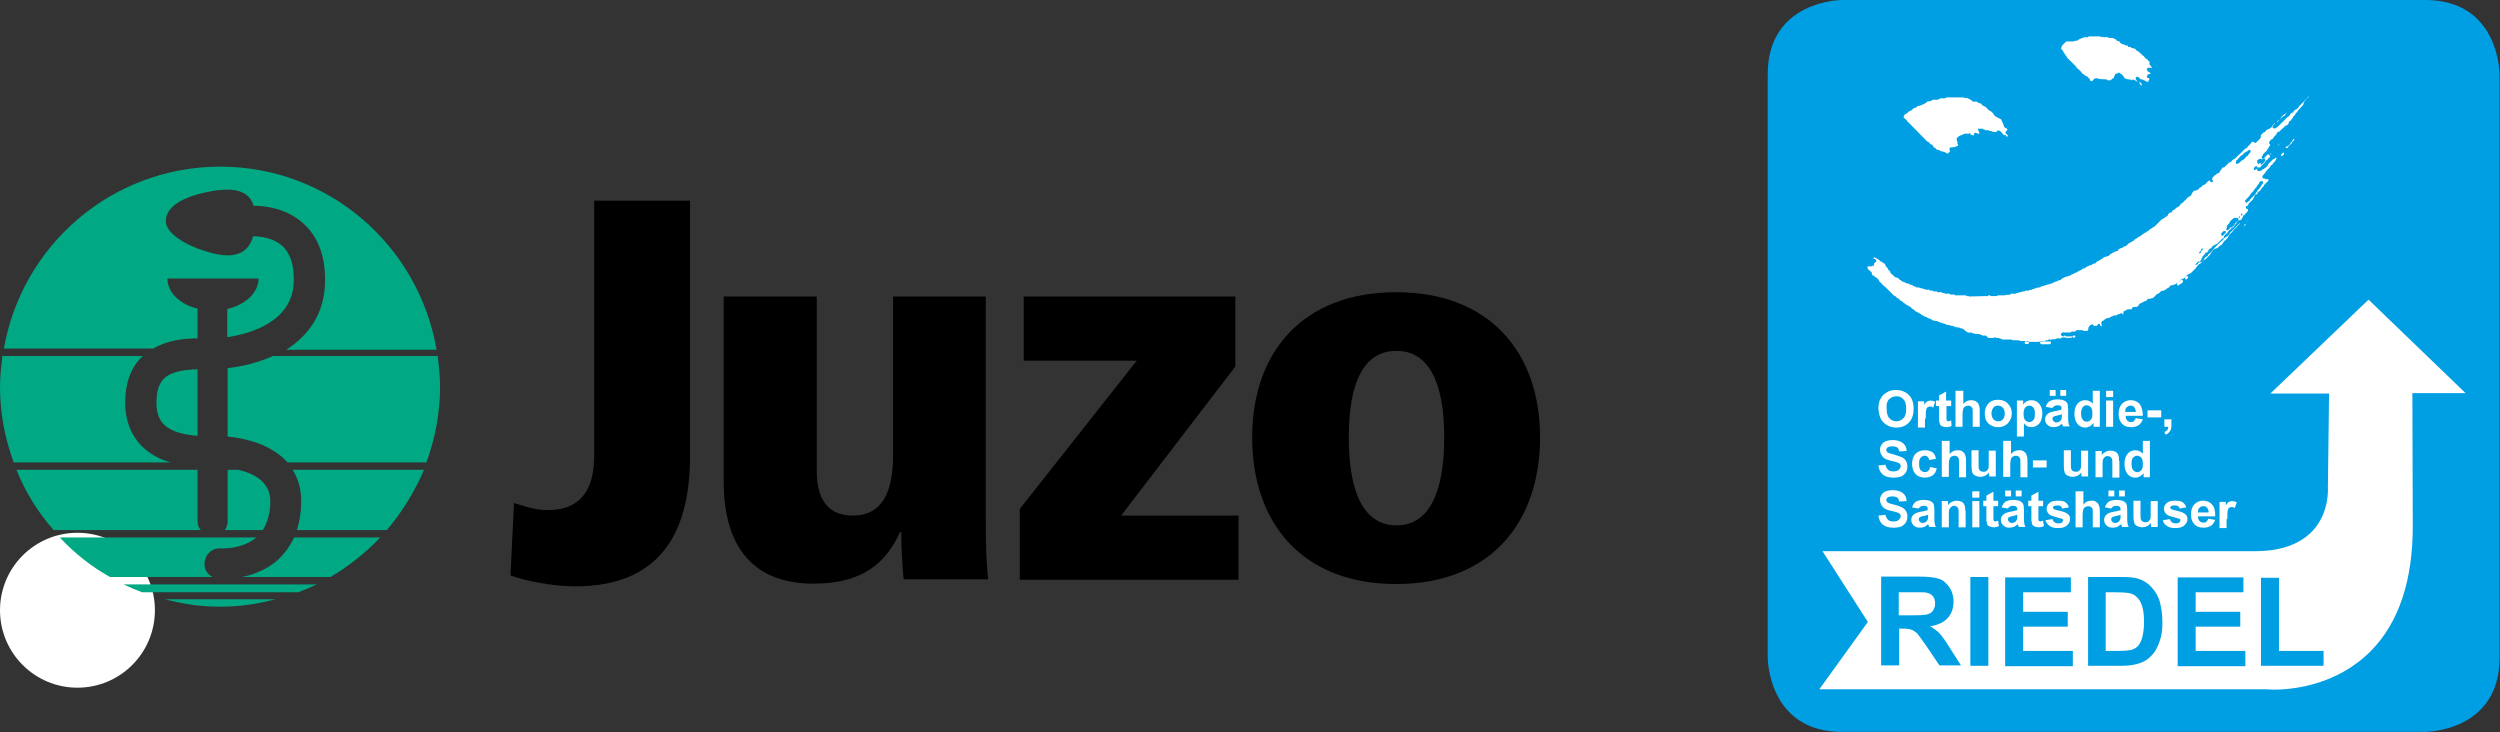
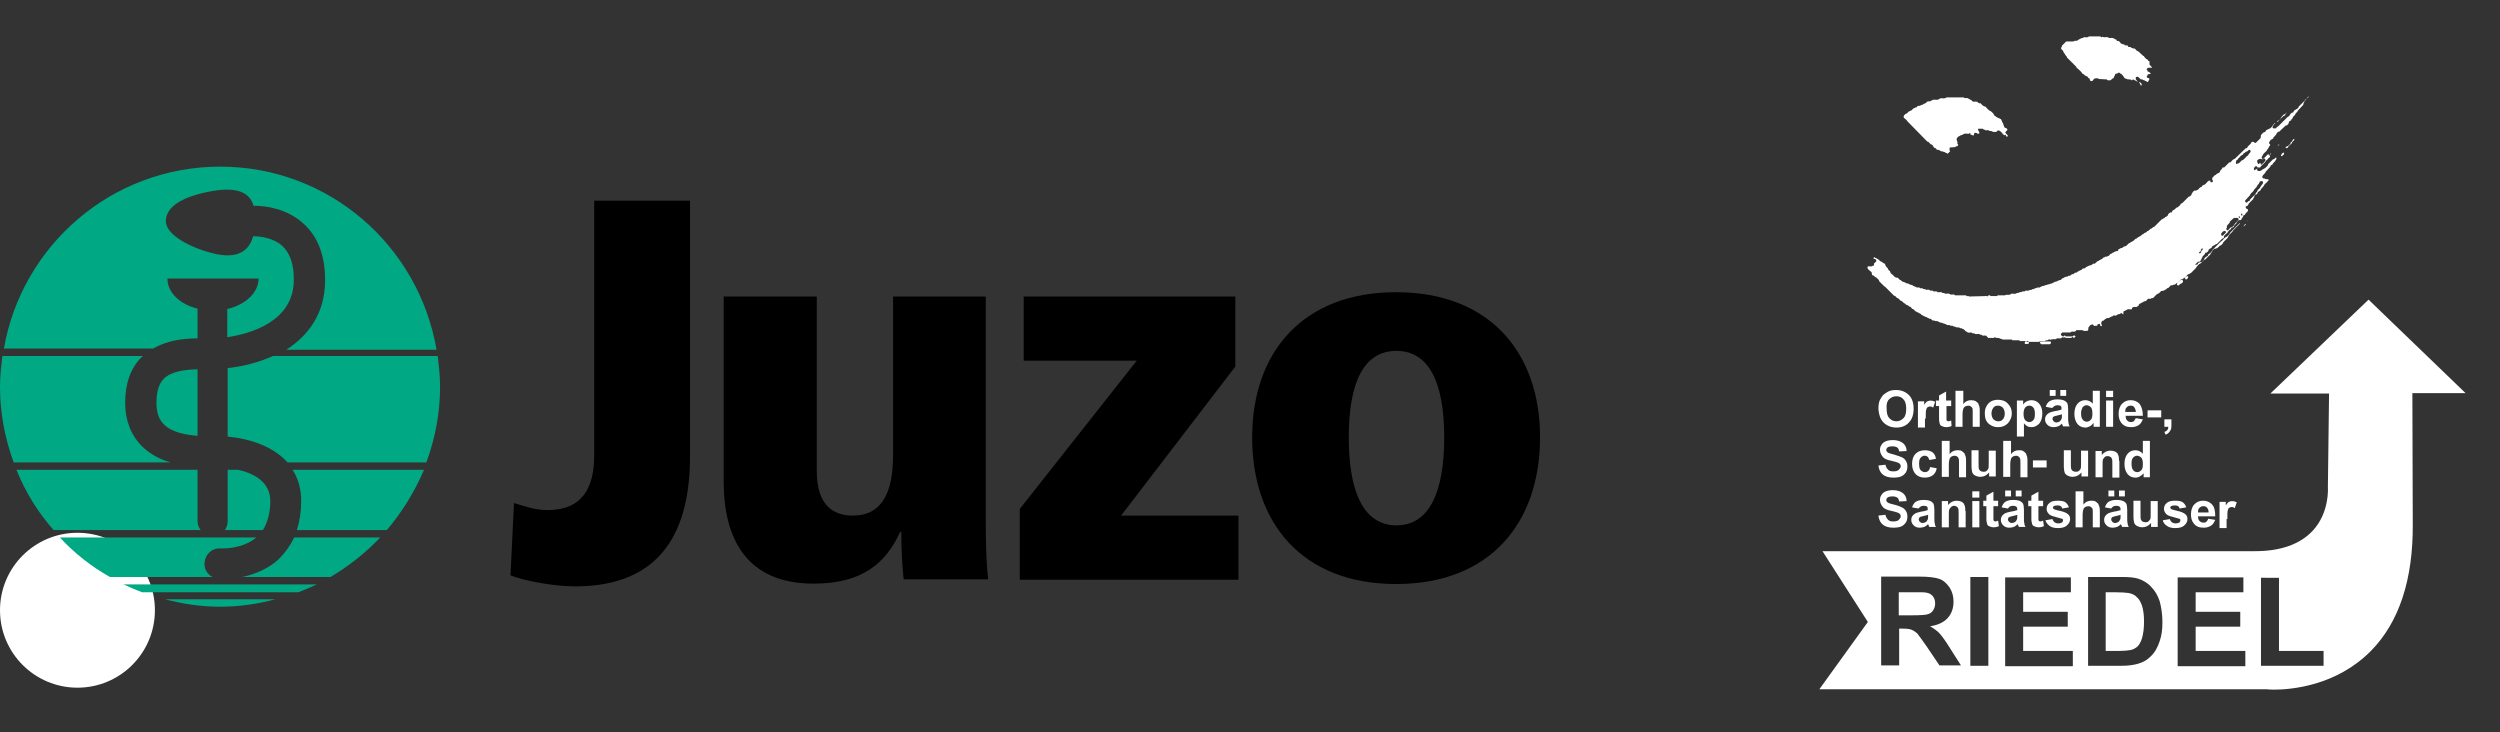
<svg xmlns="http://www.w3.org/2000/svg" xmlns:xlink="http://www.w3.org/1999/xlink" version="1.1" x="0px" y="0px" viewBox="0 0 639.1 187.2" style="enable-background:new 0 0 639.1 187.2;" xml:space="preserve">
  <rect x="0" y="0" width="639.1" height="187.2" fill="#333333" stroke="none" />
  <style type="text/css">
	.st0{fill:#FFFFFF;}
	.st1{fill-rule:evenodd;clip-rule:evenodd;}
	.st2{fill:#00A983;}
	.st3{clip-path:url(#SVGID_00000159471274191669741400000010916236168083899049_);}
	.st4{clip-path:url(#SVGID_00000018954834956442525080000004428574590632187025_);fill:#009FE3;}
	.st5{clip-path:url(#SVGID_00000018954834956442525080000004428574590632187025_);fill:#FFFFFF;}
</style>
  <g id="Weißer_Kreis">
    <circle class="st0" cx="19.8" cy="156" r="19.8" />
  </g>
  <g id="Logo">
    <g>
      <g>
        <path d="M176.5,51.3h-24.6v65.2c0,8.1-3,13.9-11.9,13.9c-3.3,0-5.9-1-8.6-1.8l-0.9,18.5c3.7,1.4,11,2.8,16.5,2.8     c22.6,0,29.4-14.8,29.4-33.3V51.3z" />
        <path d="M252,75.8h-23.7v40.6c0,9.3-2.7,15.4-10.3,15.4c-4.8,0-9.2-2.4-9.2-11.4V75.8H185v47.3c0,14.4,5.7,26.1,23,26.1     c12.5,0,18.5-5.3,22.1-13.2h0.3c0,4.9,0.3,8.9,0.6,12.1h21.6c-0.4-3.8-0.6-8.2-0.6-15.1V75.8z" />
        <polygon points="261.7,92.2 290.6,92.2 260.7,130.1 260.7,148.2 316.6,148.2 316.6,131.8 286.6,131.8 315.8,93.7 315.8,75.8      261.7,75.8    " />
        <path class="st1" d="M320.1,111.8c0,21.9,12.8,37.5,36.8,37.5c24,0,36.8-15.6,36.8-37.5c0-21.6-12.8-37.1-36.8-37.1     C333,74.7,320.1,90.1,320.1,111.8 M344.8,111.8c0-14.2,3.9-22.1,12.2-22.1c8.2,0,12.2,7.9,12.2,22.1c0,14.2-3.9,22.5-12.2,22.5     C348.7,134.3,344.8,126,344.8,111.8" />
      </g>
      <g>
        <g>
          <path class="st2" d="M52.3,143.8c0.2-2.2,2-3.8,4.2-3.6c0,0,5.4,0.3,9-2.8H15.3c3.7,4,8,7.4,12.8,10.1h26.2      C53,146.8,52.1,145.4,52.3,143.8" />
          <path class="st2" d="M50.5,86.5v-7.6c-4.5-1.1-7.7-4.1-7.7-7.7h23.3c0,3.6-3.3,6.7-8,7.8v7.2c6-0.9,16.9-4,17-14.5      c0.1-4.1-1-7.1-3-8.9c-2.3-2-5.5-2.4-7.4-2.4c-0.8,3-3.1,5.8-9.2,4.6c-6.6-1.4-13.3-5-13.1-8.6c0.1-3.4,3.8-5.9,10.5-7.3      c8.4-1.8,11.1,0.6,11.9,3.5c3.2,0,8.4,0.7,12.6,4.4c3.9,3.4,5.8,8.5,5.7,15c-0.1,8.2-4.3,13.8-9.9,17.4h38.4      C107,62.7,84,42.6,56.3,42.6c-27.7,0-50.7,20.1-55.3,46.5h38.2C42.7,87,47,86.5,50.5,86.5" />
          <path class="st2" d="M50.5,133.3v-13.2H4.2c2.3,5.7,5.5,10.9,9.5,15.4h37.6C50.8,134.9,50.5,134.1,50.5,133.3" />
          <path class="st2" d="M36.3,151.4h40c1.6-0.6,3.1-1.3,4.7-2H31.6C33.1,150.1,34.7,150.8,36.3,151.4" />
          <path class="st2" d="M71.3,142.9c-2.9,2.7-6.5,4-9.4,4.6h22.6c4.7-2.8,9-6.2,12.7-10.1h-22C74.2,139.5,72.9,141.3,71.3,142.9" />
          <path class="st2" d="M36.3,114.1c-2.8-2.8-4.3-6.6-4.3-11.1c0-5,1.4-9,4.3-11.8c0.1-0.1,0.2-0.1,0.3-0.2h-36      C0.3,93.6,0,96.2,0,98.9c0,6.8,1.3,13.3,3.5,19.3h40.1C41,117.5,38.5,116.2,36.3,114.1" />
          <path class="st2" d="M41.9,108.5c2.1,2.1,5.8,2.7,8.6,2.9v-17c-3.2,0.1-6.7,0.5-8.6,2.4c-1.3,1.3-1.9,3.3-1.9,6.2      C40,105.4,40.6,107.2,41.9,108.5" />
          <path class="st2" d="M56.3,155.1c4.9,0,9.6-0.7,14.1-1.9H42.2C46.7,154.4,51.4,155.1,56.3,155.1" />
          <path class="st2" d="M60.9,120.1h-2.7v13.2c0,0.8-0.3,1.6-0.7,2.2h9.7c1.2-1.9,1.9-4.4,1.9-7.4C69.1,123.2,64.9,121,60.9,120.1" />
          <path class="st2" d="M77,128.1c0,2.7-0.4,5.2-1.1,7.4h23c3.9-4.6,7.1-9.8,9.5-15.4H74.8C76.2,122.3,77,124.9,77,128.1" />
          <path class="st2" d="M58.2,94.1v17.5c6,0.6,11.7,2.6,15.3,6.6H109c2.2-6,3.5-12.5,3.5-19.3c0-2.7-0.3-5.3-0.6-7.9H69.8      C66,92.7,62,93.7,58.2,94.1" />
        </g>
      </g>
    </g>
    <g>
      <g>
        <defs>
          <rect id="SVGID_1_" x="451.9" width="187.2" height="187.2" />
        </defs>
        <clipPath id="SVGID_00000170979214390331182240000014871772824575065489_">
          <use xlink:href="#SVGID_1_" style="overflow:visible;" />
        </clipPath>
        <g style="clip-path:url(#SVGID_00000170979214390331182240000014871772824575065489_);">
          <defs>
            <rect id="SVGID_00000131359565559040371760000005284971747435180162_" x="451.9" y="0" width="187.2" height="187.2" />
          </defs>
          <clipPath id="SVGID_00000075127983643602297770000010139130352796010931_">
            <use xlink:href="#SVGID_00000131359565559040371760000005284971747435180162_" style="overflow:visible;" />
          </clipPath>
-           <path style="clip-path:url(#SVGID_00000075127983643602297770000010139130352796010931_);fill:#009FE3;" d="M470.9,0      c0,0-19,0-19,19v149.1c0,0,0,19,19,19h149.1c0,0,19,0,19-19V19c0,0,0-19-19-19H470.9z" />
          <path style="clip-path:url(#SVGID_00000075127983643602297770000010139130352796010931_);fill:#FFFFFF;" d="M581.3,176.3      c-1.2,0-1.8-0.1-1.8-0.1l-114.4,0l12.4-17.2l-11.6-18.1h110.6c6.6,0,11.5-1.8,14.7-5.2c4.4-4.7,3.9-11.1,3.9-11.1l0.3-24l-15,0      l25.1-24l24.8,23.9l-13.6,0l0.1,33.5c0.1,14.2-3.5,25.1-10.7,32.4C597.3,175.3,585.8,176.3,581.3,176.3 M569.4,132.7      c0-1.1,0-1.9,0.1-2.2c0.1-0.4,0.2-0.6,0.4-0.7c0.2-0.1,0.4-0.2,0.6-0.2c0.3,0,0.5,0.1,0.8,0.3l0.5-1.5c-0.4-0.2-0.8-0.3-1.2-0.3      c-0.3,0-0.5,0.1-0.8,0.2c-0.2,0.1-0.5,0.4-0.8,0.9v-0.9h-1.6v6.7h1.8V132.7z M561.9,130.9c0-0.5,0.1-0.9,0.4-1.1      c0.3-0.3,0.6-0.4,1-0.4c0.4,0,0.7,0.1,0.9,0.4c0.3,0.3,0.4,0.7,0.4,1.2H561.9z M564,133.4c-0.2,0.2-0.4,0.2-0.7,0.2      c-0.4,0-0.7-0.1-1-0.4c-0.3-0.3-0.4-0.7-0.4-1.2h4.4c0-1.4-0.2-2.4-0.8-3c-0.6-0.7-1.4-1-2.3-1c-0.9,0-1.6,0.3-2.2,0.9      c-0.6,0.6-0.9,1.5-0.9,2.6c0,0.9,0.2,1.7,0.7,2.3c0.6,0.8,1.4,1.1,2.6,1.1c0.7,0,1.3-0.2,1.8-0.5c0.5-0.3,0.8-0.8,1.1-1.5      l-1.8-0.3C564.4,133,564.2,133.2,564,133.4 M553.9,134.4c0.5,0.4,1.2,0.6,2.2,0.6c1,0,1.8-0.2,2.3-0.7c0.5-0.4,0.8-1,0.8-1.6      c0-0.6-0.2-1-0.6-1.3c-0.4-0.3-1-0.6-2-0.8c-0.9-0.2-1.5-0.4-1.6-0.5c-0.1-0.1-0.2-0.2-0.2-0.3c0-0.1,0.1-0.3,0.2-0.4      c0.2-0.1,0.5-0.2,1-0.2c0.4,0,0.7,0.1,0.8,0.2c0.2,0.1,0.3,0.3,0.4,0.6l1.7-0.3c-0.2-0.6-0.5-1-0.9-1.3c-0.4-0.3-1.1-0.4-2-0.4      c-1,0-1.7,0.2-2.1,0.6c-0.5,0.4-0.7,0.9-0.7,1.5c0,0.6,0.3,1.1,0.8,1.5c0.4,0.3,1.3,0.5,2.7,0.9c0.3,0.1,0.5,0.1,0.6,0.2      c0.1,0.1,0.1,0.2,0.1,0.3c0,0.2-0.1,0.4-0.2,0.5c-0.2,0.2-0.6,0.3-1,0.3c-0.4,0-0.7-0.1-1-0.3c-0.2-0.2-0.4-0.4-0.5-0.8      l-1.8,0.3C553,133.5,553.3,134,553.9,134.4 M551.6,134.8v-6.7h-1.8v2.8c0,1,0,1.6-0.1,1.8c-0.1,0.2-0.3,0.4-0.5,0.6      c-0.2,0.2-0.5,0.2-0.8,0.2c-0.3,0-0.5-0.1-0.7-0.2c-0.2-0.1-0.3-0.3-0.4-0.5c-0.1-0.2-0.1-0.8-0.1-1.7v-3.1h-1.8v4.2      c0,0.6,0.1,1.1,0.2,1.5c0.2,0.4,0.4,0.6,0.8,0.8c0.4,0.2,0.8,0.3,1.2,0.3c0.4,0,0.9-0.1,1.3-0.3c0.4-0.2,0.7-0.5,1-0.8v1H551.6z       M543.2,125.4h-1.5v1.5h1.5V125.4z M540.5,125.4H539v1.5h1.5V125.4z M542.1,131.9c0,0.4,0,0.7-0.1,0.9c-0.1,0.2-0.2,0.4-0.4,0.6      c-0.3,0.2-0.6,0.3-0.9,0.3c-0.3,0-0.5-0.1-0.7-0.3c-0.2-0.2-0.3-0.4-0.3-0.6c0-0.2,0.1-0.5,0.3-0.6c0.2-0.1,0.5-0.2,1-0.3      c0.5-0.1,0.8-0.2,1.1-0.3V131.9z M540.2,129.5c0.2-0.1,0.4-0.2,0.7-0.2c0.5,0,0.8,0.1,0.9,0.2c0.2,0.1,0.3,0.4,0.3,0.7v0.2      c-0.3,0.1-0.9,0.3-1.7,0.4c-0.6,0.1-1.1,0.3-1.4,0.4c-0.3,0.2-0.6,0.4-0.8,0.7c-0.2,0.3-0.3,0.6-0.3,1c0,0.6,0.2,1,0.6,1.4      c0.4,0.4,0.9,0.6,1.6,0.6c0.4,0,0.8-0.1,1.1-0.2c0.3-0.1,0.7-0.4,1-0.7c0,0,0,0.1,0.1,0.2c0.1,0.2,0.1,0.4,0.2,0.5h1.7      c-0.2-0.3-0.3-0.6-0.3-0.9c-0.1-0.3-0.1-0.7-0.1-1.3l0-2.1c0-0.8-0.1-1.3-0.2-1.6c-0.2-0.3-0.4-0.5-0.8-0.7      c-0.4-0.2-1-0.3-1.8-0.3c-0.9,0-1.5,0.2-2,0.5c-0.4,0.3-0.7,0.8-0.9,1.4l1.6,0.3C539.9,129.8,540,129.6,540.2,129.5       M530.6,125.6v9.2h1.8v-3.3c0-0.6,0.1-1,0.2-1.3s0.3-0.5,0.5-0.6c0.2-0.1,0.5-0.2,0.8-0.2c0.3,0,0.5,0.1,0.6,0.2      c0.2,0.1,0.3,0.3,0.4,0.4c0.1,0.2,0.1,0.6,0.1,1.3v3.5h1.8v-3.9c0-0.6,0-1-0.1-1.3c-0.1-0.3-0.2-0.5-0.3-0.8      c-0.2-0.2-0.4-0.4-0.7-0.6c-0.3-0.2-0.7-0.2-1.1-0.2c-0.8,0-1.5,0.3-2,1v-3.4H530.6z M523.9,134.4c0.5,0.4,1.2,0.6,2.2,0.6      c1,0,1.8-0.2,2.3-0.7c0.5-0.4,0.8-1,0.8-1.6c0-0.6-0.2-1-0.6-1.3c-0.4-0.3-1-0.6-2-0.8s-1.5-0.4-1.6-0.5      c-0.1-0.1-0.2-0.2-0.2-0.3c0-0.1,0.1-0.3,0.2-0.4c0.2-0.1,0.5-0.2,1-0.2c0.4,0,0.7,0.1,0.8,0.2c0.2,0.1,0.3,0.3,0.4,0.6l1.7-0.3      c-0.2-0.6-0.5-1-0.9-1.3c-0.4-0.3-1.1-0.4-2-0.4c-1,0-1.7,0.2-2.1,0.6c-0.5,0.4-0.7,0.9-0.7,1.5c0,0.6,0.3,1.1,0.8,1.5      c0.4,0.3,1.3,0.5,2.7,0.9c0.3,0.1,0.5,0.1,0.6,0.2c0.1,0.1,0.1,0.2,0.1,0.3c0,0.2-0.1,0.4-0.2,0.5c-0.2,0.2-0.6,0.3-1,0.3      c-0.4,0-0.7-0.1-1-0.3c-0.2-0.2-0.4-0.4-0.5-0.8l-1.8,0.3C523,133.5,523.4,134,523.9,134.4 M521.1,128.1v-2.4l-1.8,1v1.3h-0.8      v1.4h0.8v2.9c0,0.6,0,1,0.1,1.2c0,0.3,0.1,0.5,0.2,0.7c0.1,0.2,0.3,0.3,0.6,0.4c0.3,0.1,0.5,0.2,0.9,0.2c0.5,0,1-0.1,1.4-0.3      l-0.2-1.4c-0.3,0.1-0.5,0.2-0.7,0.2c-0.1,0-0.2,0-0.3-0.1c-0.1-0.1-0.1-0.1-0.2-0.2c0-0.1,0-0.4,0-0.9v-2.7h1.2v-1.4H521.1z       M516.8,125.4h-1.5v1.5h1.5V125.4z M514.1,125.4h-1.5v1.5h1.5V125.4z M515.7,131.9c0,0.4,0,0.7-0.1,0.9      c-0.1,0.2-0.2,0.4-0.4,0.6c-0.3,0.2-0.6,0.3-0.9,0.3c-0.3,0-0.5-0.1-0.7-0.3c-0.2-0.2-0.3-0.4-0.3-0.6c0-0.2,0.1-0.5,0.3-0.6      c0.2-0.1,0.5-0.2,1-0.3c0.5-0.1,0.8-0.2,1.1-0.3V131.9z M513.8,129.5c0.2-0.1,0.4-0.2,0.7-0.2c0.5,0,0.8,0.1,0.9,0.2      c0.2,0.1,0.3,0.4,0.3,0.7v0.2c-0.3,0.1-0.9,0.3-1.7,0.4c-0.6,0.1-1.1,0.3-1.4,0.4c-0.3,0.2-0.6,0.4-0.8,0.7      c-0.2,0.3-0.3,0.6-0.3,1c0,0.6,0.2,1,0.6,1.4c0.4,0.4,0.9,0.6,1.6,0.6c0.4,0,0.8-0.1,1.1-0.2c0.3-0.1,0.7-0.4,1-0.7      c0,0,0,0.1,0.1,0.2c0.1,0.2,0.1,0.4,0.2,0.5h1.7c-0.2-0.3-0.3-0.6-0.3-0.9c-0.1-0.3-0.1-0.7-0.1-1.3l0-2.1      c0-0.8-0.1-1.3-0.2-1.6c-0.2-0.3-0.4-0.5-0.8-0.7c-0.4-0.2-1-0.3-1.8-0.3c-0.9,0-1.5,0.2-2,0.5c-0.4,0.3-0.7,0.8-0.9,1.4      l1.6,0.3C513.5,129.8,513.6,129.6,513.8,129.5 M509.6,128.1v-2.4l-1.8,1v1.3h-0.8v1.4h0.8v2.9c0,0.6,0,1,0.1,1.2      c0,0.3,0.1,0.5,0.2,0.7c0.1,0.2,0.3,0.3,0.6,0.4c0.3,0.1,0.5,0.2,0.9,0.2c0.5,0,1-0.1,1.4-0.3l-0.2-1.4      c-0.3,0.1-0.5,0.2-0.7,0.2c-0.1,0-0.2,0-0.3-0.1c-0.1-0.1-0.1-0.1-0.2-0.2c0-0.1,0-0.4,0-0.9v-2.7h1.2v-1.4H509.6z M506,128.1      h-1.8v6.7h1.8V128.1z M506,125.6h-1.8v1.6h1.8V125.6z M502.4,130.6c0-0.5,0-0.9-0.1-1.2c-0.1-0.3-0.2-0.5-0.3-0.7      c-0.2-0.2-0.4-0.4-0.7-0.5c-0.3-0.1-0.7-0.2-1.1-0.2c-0.9,0-1.6,0.4-2.2,1.1v-1h-1.6v6.7h1.8v-3c0-0.7,0-1.3,0.1-1.5      c0.1-0.3,0.3-0.5,0.5-0.7c0.2-0.2,0.5-0.3,0.8-0.3c0.2,0,0.4,0.1,0.6,0.2c0.2,0.1,0.3,0.3,0.4,0.5c0.1,0.2,0.1,0.7,0.1,1.4v3.4      h1.8V130.6z M492.9,131.9c0,0.4,0,0.7-0.1,0.9c-0.1,0.2-0.2,0.4-0.4,0.6c-0.3,0.2-0.6,0.3-0.9,0.3c-0.3,0-0.5-0.1-0.7-0.3      c-0.2-0.2-0.3-0.4-0.3-0.6c0-0.2,0.1-0.5,0.3-0.6c0.1-0.1,0.5-0.2,1-0.3c0.5-0.1,0.8-0.2,1.1-0.3V131.9z M491,129.5      c0.2-0.1,0.4-0.2,0.7-0.2c0.5,0,0.8,0.1,0.9,0.2c0.2,0.1,0.2,0.4,0.2,0.7v0.2c-0.3,0.1-0.9,0.3-1.7,0.4      c-0.6,0.1-1.1,0.3-1.4,0.4c-0.3,0.2-0.6,0.4-0.8,0.7c-0.2,0.3-0.3,0.6-0.3,1c0,0.6,0.2,1,0.6,1.4c0.4,0.4,0.9,0.6,1.6,0.6      c0.4,0,0.8-0.1,1.1-0.2c0.3-0.1,0.7-0.4,1-0.7c0,0,0,0.1,0.1,0.2c0.1,0.2,0.1,0.4,0.2,0.5h1.7c-0.2-0.3-0.3-0.6-0.3-0.9      c-0.1-0.3-0.1-0.7-0.1-1.3l0-2.1c0-0.8-0.1-1.3-0.2-1.6c-0.2-0.3-0.4-0.5-0.8-0.7c-0.4-0.2-1-0.3-1.8-0.3c-0.9,0-1.5,0.2-2,0.5      c-0.4,0.3-0.7,0.8-0.9,1.4l1.6,0.3C490.7,129.8,490.8,129.6,491,129.5 M481.3,134.1c0.6,0.5,1.5,0.8,2.7,0.8      c0.8,0,1.5-0.1,2-0.3c0.5-0.2,0.9-0.6,1.2-1c0.3-0.5,0.4-1,0.4-1.5c0-0.6-0.1-1.1-0.4-1.5c-0.2-0.4-0.6-0.7-1-0.9      c-0.4-0.2-1.1-0.5-2-0.7c-0.9-0.2-1.5-0.4-1.7-0.6c-0.2-0.2-0.3-0.3-0.3-0.6c0-0.2,0.1-0.4,0.3-0.6c0.3-0.2,0.7-0.3,1.3-0.3      c0.5,0,0.9,0.1,1.2,0.3c0.3,0.2,0.4,0.5,0.5,1l1.9-0.1c0-0.8-0.3-1.5-0.9-2c-0.6-0.5-1.5-0.8-2.6-0.8c-0.7,0-1.3,0.1-1.8,0.3      s-0.9,0.5-1.1,0.9c-0.3,0.4-0.4,0.8-0.4,1.3c0,0.7,0.3,1.3,0.8,1.9c0.4,0.4,1.1,0.7,2.1,0.9c0.8,0.2,1.3,0.3,1.5,0.4      c0.3,0.1,0.5,0.2,0.7,0.4c0.1,0.2,0.2,0.3,0.2,0.6c0,0.3-0.2,0.6-0.5,0.9c-0.3,0.3-0.8,0.4-1.4,0.4c-0.6,0-1-0.1-1.3-0.4      c-0.3-0.3-0.6-0.7-0.7-1.3l-1.8,0.2C480.3,132.8,480.7,133.6,481.3,134.1 M545.3,117c0.3-0.3,0.6-0.5,1-0.5      c0.4,0,0.8,0.2,1.1,0.5c0.3,0.3,0.4,0.9,0.4,1.7c0,0.7-0.1,1.2-0.4,1.5c-0.3,0.3-0.6,0.5-1,0.5c-0.5,0-0.9-0.2-1.2-0.7      c-0.2-0.3-0.3-0.8-0.3-1.5C544.9,117.8,545,117.3,545.3,117 M549.6,112.7h-1.8v3.3c-0.5-0.6-1.2-0.9-1.9-0.9      c-0.8,0-1.5,0.3-2,0.9c-0.5,0.6-0.8,1.4-0.8,2.6c0,1.1,0.3,2,0.8,2.6c0.5,0.6,1.2,0.9,2,0.9c0.4,0,0.8-0.1,1.1-0.3      c0.4-0.2,0.7-0.5,1-0.8v1h1.6V112.7z M541.7,117.8c0-0.5,0-0.9-0.1-1.2c-0.1-0.3-0.2-0.5-0.3-0.7c-0.2-0.2-0.4-0.4-0.7-0.5      c-0.3-0.1-0.7-0.2-1.1-0.2c-0.9,0-1.6,0.4-2.2,1.1v-1h-1.6v6.7h1.8v-3c0-0.7,0-1.3,0.1-1.5c0.1-0.3,0.3-0.5,0.5-0.7      c0.2-0.2,0.5-0.2,0.8-0.2c0.2,0,0.4,0.1,0.6,0.2c0.2,0.1,0.3,0.3,0.4,0.5c0.1,0.2,0.1,0.7,0.1,1.4v3.4h1.8V117.8z M533.8,121.9      v-6.7H532v2.8c0,1,0,1.6-0.1,1.8c-0.1,0.2-0.3,0.5-0.5,0.6c-0.2,0.2-0.5,0.2-0.8,0.2c-0.3,0-0.5-0.1-0.7-0.2      c-0.2-0.1-0.3-0.3-0.4-0.5c-0.1-0.2-0.1-0.8-0.1-1.7v-3.1h-1.8v4.2c0,0.6,0.1,1.1,0.2,1.5c0.2,0.4,0.4,0.6,0.8,0.8      c0.4,0.2,0.8,0.3,1.2,0.3c0.4,0,0.9-0.1,1.3-0.3c0.4-0.2,0.7-0.5,1-0.8v1H533.8z M523.2,117.7h-3.5v1.8h3.5V117.7z M512.1,112.7      v9.2h1.8v-3.3c0-0.6,0.1-1,0.2-1.3c0.1-0.3,0.3-0.5,0.5-0.6c0.2-0.1,0.5-0.2,0.8-0.2c0.3,0,0.5,0.1,0.6,0.2      c0.2,0.1,0.3,0.3,0.4,0.5c0.1,0.2,0.1,0.6,0.1,1.3v3.5h1.8V118c0-0.6,0-1-0.1-1.3c-0.1-0.3-0.2-0.5-0.3-0.8      c-0.2-0.2-0.4-0.4-0.7-0.6c-0.3-0.2-0.7-0.2-1.1-0.2c-0.8,0-1.5,0.3-2,1v-3.4H512.1z M510.2,121.9v-6.7h-1.8v2.8      c0,1,0,1.6-0.1,1.8c-0.1,0.2-0.3,0.5-0.5,0.6c-0.2,0.2-0.5,0.2-0.8,0.2c-0.3,0-0.5-0.1-0.7-0.2c-0.2-0.1-0.3-0.3-0.4-0.5      c-0.1-0.2-0.1-0.8-0.1-1.7v-3.1h-1.8v4.2c0,0.6,0.1,1.1,0.2,1.5c0.2,0.4,0.4,0.6,0.8,0.8c0.4,0.2,0.8,0.3,1.2,0.3      c0.4,0,0.9-0.1,1.3-0.3c0.4-0.2,0.7-0.5,1-0.8v1H510.2z M496.4,112.7v9.2h1.8v-3.3c0-0.6,0.1-1,0.2-1.3c0.1-0.3,0.3-0.5,0.5-0.6      c0.2-0.1,0.5-0.2,0.8-0.2c0.3,0,0.5,0.1,0.6,0.2c0.2,0.1,0.3,0.3,0.4,0.5c0.1,0.2,0.1,0.6,0.1,1.3v3.5h1.8V118      c0-0.6,0-1-0.1-1.3c-0.1-0.3-0.2-0.5-0.3-0.8c-0.2-0.2-0.4-0.4-0.7-0.6c-0.3-0.2-0.7-0.2-1.1-0.2c-0.8,0-1.5,0.3-2,1v-3.4H496.4      z M494,115.6c-0.5-0.3-1.1-0.5-1.9-0.5c-1,0-1.8,0.3-2.4,0.9c-0.6,0.6-0.9,1.5-0.9,2.6c0,1.1,0.3,1.9,0.9,2.6      c0.6,0.6,1.4,0.9,2.3,0.9c0.9,0,1.5-0.2,2.1-0.6c0.5-0.4,0.9-1,1-1.8l-1.7-0.3c-0.1,0.5-0.2,0.8-0.5,1c-0.2,0.2-0.5,0.3-0.8,0.3      c-0.4,0-0.8-0.2-1.1-0.5c-0.3-0.3-0.4-0.9-0.4-1.7c0-0.7,0.1-1.2,0.4-1.5c0.3-0.3,0.6-0.5,1-0.5c0.3,0,0.6,0.1,0.8,0.3      c0.2,0.2,0.3,0.4,0.4,0.8l1.7-0.3C494.8,116.5,494.5,116,494,115.6 M481.3,121.3c0.6,0.5,1.5,0.8,2.7,0.8c0.8,0,1.5-0.1,2-0.3      c0.5-0.2,0.9-0.6,1.2-1c0.3-0.5,0.4-1,0.4-1.5c0-0.6-0.1-1.1-0.4-1.5c-0.2-0.4-0.6-0.7-1-0.9c-0.4-0.2-1.1-0.4-2-0.7      c-0.9-0.2-1.5-0.4-1.7-0.6c-0.2-0.2-0.3-0.3-0.3-0.6c0-0.2,0.1-0.4,0.3-0.6c0.3-0.2,0.7-0.3,1.3-0.3c0.5,0,0.9,0.1,1.2,0.3      c0.3,0.2,0.4,0.5,0.5,1l1.9-0.1c0-0.8-0.3-1.5-0.9-2c-0.6-0.5-1.5-0.8-2.6-0.8c-0.7,0-1.3,0.1-1.8,0.3s-0.9,0.5-1.1,0.9      c-0.3,0.4-0.4,0.8-0.4,1.3c0,0.7,0.3,1.3,0.8,1.9c0.4,0.4,1.1,0.7,2.1,0.9c0.8,0.2,1.3,0.3,1.5,0.4c0.3,0.1,0.5,0.2,0.7,0.4      c0.1,0.2,0.2,0.3,0.2,0.6c0,0.3-0.2,0.6-0.5,0.9c-0.3,0.3-0.8,0.4-1.4,0.4c-0.6,0-1-0.1-1.3-0.4c-0.3-0.3-0.6-0.7-0.7-1.3      l-1.8,0.2C480.3,120,480.7,120.8,481.3,121.3 M553.4,109.1h0.9c0,0.4-0.1,0.6-0.2,0.8c-0.2,0.2-0.4,0.4-0.8,0.5l0.3,0.7      c0.4-0.1,0.7-0.3,0.9-0.6c0.2-0.2,0.4-0.5,0.5-0.8c0.1-0.3,0.1-0.7,0.1-1.2v-1.3h-1.8V109.1z M552.4,104.9H549v1.8h3.5V104.9z       M543.3,105.2c0-0.5,0.1-0.9,0.4-1.1c0.3-0.3,0.6-0.4,1-0.4c0.4,0,0.7,0.1,0.9,0.4c0.2,0.3,0.4,0.7,0.4,1.2H543.3z M545.5,107.7      c-0.2,0.1-0.4,0.2-0.7,0.2c-0.4,0-0.7-0.1-1-0.4c-0.3-0.3-0.4-0.7-0.4-1.2h4.4c0-1.3-0.3-2.3-0.8-3c-0.6-0.7-1.4-1-2.3-1      c-0.9,0-1.6,0.3-2.2,0.9c-0.6,0.6-0.9,1.5-0.9,2.6c0,0.9,0.2,1.7,0.7,2.3c0.6,0.8,1.4,1.1,2.6,1.1c0.7,0,1.3-0.2,1.8-0.5      c0.5-0.3,0.8-0.8,1.1-1.5l-1.8-0.3C545.8,107.3,545.6,107.5,545.5,107.7 M540.2,102.4h-1.8v6.7h1.8V102.4z M540.2,99.9h-1.8v1.6      h1.8V99.9z M532.4,104.1c0.3-0.3,0.6-0.5,1-0.5c0.4,0,0.8,0.2,1.1,0.5c0.3,0.3,0.4,0.9,0.4,1.7c0,0.7-0.1,1.2-0.4,1.5      c-0.3,0.3-0.6,0.5-1,0.5c-0.5,0-0.9-0.2-1.2-0.7c-0.2-0.3-0.3-0.8-0.3-1.5C532,105,532.2,104.5,532.4,104.1 M536.7,99.9H535v3.3      c-0.5-0.6-1.2-0.9-1.9-0.9c-0.8,0-1.5,0.3-2,0.9c-0.5,0.6-0.8,1.4-0.8,2.6c0,1.1,0.3,2,0.8,2.6c0.5,0.6,1.2,0.9,2,0.9      c0.4,0,0.7-0.1,1.1-0.3c0.4-0.2,0.7-0.5,1-0.9v1h1.6V99.9z M528.2,99.7h-1.5v1.5h1.5V99.7z M525.5,99.7H524v1.5h1.5V99.7z       M527.1,106.2c0,0.4,0,0.7-0.1,0.9c-0.1,0.2-0.2,0.4-0.4,0.6c-0.3,0.2-0.6,0.3-0.9,0.3c-0.3,0-0.5-0.1-0.7-0.3      c-0.2-0.2-0.3-0.4-0.3-0.6c0-0.3,0.1-0.5,0.3-0.6c0.2-0.1,0.5-0.2,1-0.3c0.5-0.1,0.8-0.2,1.1-0.3V106.2z M525.2,103.8      c0.2-0.1,0.4-0.2,0.7-0.2c0.5,0,0.8,0.1,0.9,0.2c0.2,0.1,0.2,0.4,0.2,0.7v0.2c-0.3,0.1-0.9,0.3-1.7,0.4      c-0.6,0.1-1.1,0.3-1.4,0.4c-0.3,0.2-0.6,0.4-0.8,0.7c-0.2,0.3-0.3,0.6-0.3,1c0,0.6,0.2,1,0.6,1.4c0.4,0.4,0.9,0.6,1.6,0.6      c0.4,0,0.8-0.1,1.1-0.2c0.3-0.1,0.7-0.4,1-0.7c0,0,0,0.1,0.1,0.2c0.1,0.2,0.1,0.4,0.2,0.5h1.7c-0.2-0.3-0.3-0.6-0.3-0.9      c-0.1-0.3-0.1-0.7-0.1-1.3l0-2.1c0-0.8-0.1-1.3-0.2-1.6c-0.2-0.3-0.4-0.5-0.8-0.7c-0.4-0.2-1-0.3-1.8-0.3c-0.9,0-1.5,0.2-2,0.5      c-0.4,0.3-0.8,0.8-0.9,1.4l1.6,0.3C524.9,104.1,525,103.9,525.2,103.8 M517.7,104.2c0.3-0.3,0.6-0.5,1.1-0.5      c0.4,0,0.8,0.2,1,0.5c0.3,0.3,0.4,0.9,0.4,1.6c0,0.8-0.1,1.3-0.4,1.6c-0.3,0.3-0.6,0.5-1,0.5c-0.4,0-0.8-0.2-1.1-0.5      c-0.3-0.4-0.4-0.9-0.4-1.7C517.3,105,517.5,104.5,517.7,104.2 M515.6,111.6h1.8v-3.4c0.3,0.4,0.6,0.6,0.9,0.8      c0.3,0.1,0.6,0.2,1,0.2c0.8,0,1.4-0.3,2-0.9c0.5-0.6,0.8-1.5,0.8-2.6c0-1.1-0.3-1.9-0.8-2.5c-0.5-0.6-1.2-0.9-2-0.9      c-0.4,0-0.8,0.1-1.2,0.3c-0.4,0.2-0.7,0.5-0.9,0.8v-1h-1.6V111.6z M509.6,104.2c0.3-0.4,0.7-0.5,1.2-0.5c0.5,0,0.8,0.2,1.2,0.5      c0.3,0.4,0.5,0.9,0.5,1.5c0,0.7-0.2,1.2-0.5,1.5c-0.3,0.4-0.7,0.5-1.2,0.5c-0.5,0-0.8-0.2-1.2-0.5c-0.3-0.4-0.5-0.9-0.5-1.5      S509.3,104.6,509.6,104.2 M507.8,107.6c0.3,0.5,0.7,0.9,1.3,1.2c0.6,0.3,1.1,0.4,1.7,0.4c1,0,1.8-0.3,2.5-1c0.6-0.7,1-1.5,1-2.5      c0-1-0.3-1.8-1-2.5c-0.6-0.7-1.5-1-2.5-1c-0.7,0-1.2,0.1-1.8,0.4c-0.5,0.3-0.9,0.7-1.2,1.3c-0.3,0.5-0.4,1.1-0.4,1.7      C507.4,106.4,507.5,107.1,507.8,107.6 M499.9,99.9v9.2h1.8v-3.3c0-0.6,0.1-1,0.2-1.3c0.1-0.3,0.3-0.5,0.5-0.6      c0.2-0.1,0.5-0.2,0.8-0.2c0.3,0,0.5,0.1,0.6,0.2c0.2,0.1,0.3,0.3,0.4,0.4c0.1,0.2,0.1,0.6,0.1,1.3v3.5h1.8v-3.9      c0-0.6,0-1-0.1-1.3c-0.1-0.3-0.2-0.5-0.3-0.8c-0.2-0.2-0.4-0.4-0.7-0.6c-0.3-0.1-0.7-0.2-1.1-0.2c-0.8,0-1.5,0.3-2,1v-3.4H499.9      z M497.5,102.4v-2.3l-1.8,1v1.3h-0.8v1.4h0.8v2.9c0,0.6,0,1,0.1,1.2c0,0.3,0.1,0.5,0.2,0.7c0.1,0.2,0.3,0.3,0.6,0.4      c0.3,0.1,0.5,0.2,0.9,0.2c0.5,0,1-0.1,1.4-0.3l-0.1-1.4c-0.3,0.1-0.5,0.2-0.7,0.2c-0.1,0-0.2,0-0.3-0.1      c-0.1-0.1-0.1-0.1-0.2-0.2c0-0.1,0-0.4,0-0.9v-2.7h1.2v-1.4H497.5z M492.3,107c0-1.1,0-1.9,0.1-2.2c0.1-0.4,0.2-0.6,0.4-0.7      c0.2-0.1,0.4-0.2,0.6-0.2c0.3,0,0.5,0.1,0.8,0.3l0.5-1.5c-0.4-0.2-0.8-0.3-1.2-0.3c-0.3,0-0.5,0.1-0.8,0.2      c-0.2,0.1-0.5,0.4-0.8,0.9v-0.9h-1.6v6.7h1.8V107z M482.9,102.1c0.5-0.5,1.1-0.8,1.9-0.8c0.8,0,1.4,0.3,1.8,0.8      c0.5,0.5,0.7,1.3,0.7,2.4c0,1.1-0.2,1.9-0.7,2.4c-0.5,0.5-1.1,0.8-1.8,0.8c-0.7,0-1.4-0.3-1.8-0.8c-0.5-0.5-0.7-1.3-0.7-2.4      C482.2,103.4,482.4,102.6,482.9,102.1 M481.5,108c0.8,0.8,1.9,1.3,3.3,1.3c1.3,0,2.4-0.4,3.2-1.3c0.8-0.8,1.2-2,1.2-3.5      c0-1.5-0.4-2.7-1.2-3.5c-0.8-0.8-1.9-1.3-3.3-1.3c-0.8,0-1.4,0.1-2,0.4c-0.4,0.2-0.8,0.5-1.2,0.8c-0.4,0.4-0.6,0.8-0.9,1.3      c-0.3,0.6-0.4,1.4-0.4,2.4C480.3,106,480.7,107.2,481.5,108 M527.1,12.7c0.5,0.3,0.3,0.8,0.8,1.1c0,0.4,0.5,0.5,0.5,0.9l2.3,2.3      c0.2,0.1,0.1,0.5,0.3,0.4c0.5,0.5,1.1,0.9,1.4,1.5c0.3-0.1,0.4,0.3,0.6,0.4c0.1,0.1,0.3,0,0.4,0.2c0.2,0,0.4,0.2,0.5,0.5      c0.5-0.1,0.2,0.6,0.6,0.7c0.5,0.2,0.6-0.4,0.9-0.6c0.4-0.1,0.9-0.2,1.2,0.1l2,0.1c0.2,0.4,0.6,0.2,1,0.2      c0.2-0.2,0.4-0.5,0.7-0.5c0.1-0.3,0.2-0.6,0.4-0.8c-0.1-0.6,0.6-0.2,0.8-0.6c0.2-0.1,0.4,0,0.5,0.2c0.4,0,0.6,0.5,0.9,0.8      l0.1,0.2c0.1,0.2,0.4,0.4,0.6,0.3c0.3,0.4,1,0,1.3,0.4c0.2,0.2,0.2-0.3,0.5-0.2c0.1,0.3,0.5,0.1,0.6,0.4c0.2,0,0.3,0.2,0.5,0.2      c-0.2-0.2-0.3-0.4-0.5-0.6c0-0.2-0.1-0.5,0.1-0.6c0.5-0.3,0.8,0.3,1.2,0.6l0.4,0c0.2,0.3,0.5,0.1,0.7,0.4      c0.3-0.1,0.4,0.4,0.7,0.2c0.2-0.1,0.1-0.3,0.3-0.5c0.3-0.6-0.5-0.3-0.6-0.7c-0.1-0.2,0.2-0.3,0.2-0.5c0.1-0.4,0.6-0.2,0.8-0.3      c0-0.2-0.3-0.4-0.4-0.5c-0.1-0.1-0.3,0-0.4-0.2c0.1-0.2-0.3-0.3-0.2-0.5c0.2-0.6,0.9-0.3,1.4-0.4c-0.2-0.3-0.5-0.5-0.7-0.8      l0-0.7c0-0.1,0-0.2-0.2-0.2c-0.2,0-0.2-0.3-0.3-0.4c-0.4,0-0.5-0.4-0.8-0.6c-0.1-0.1-0.1-0.4-0.3-0.3l-1.3-1.2      c-0.4,0-0.6-0.5-0.9-0.7c-0.4,0.1-0.6-0.2-0.9-0.2c-0.2-0.4-0.5,0-0.8-0.3c0-0.6-0.8,0-0.9-0.5c-0.2-0.1-0.5,0-0.6-0.2      c-0.4,0-0.5-0.4-0.8-0.7c-0.3,0.1-0.7-0.1-0.7-0.4c-0.3,0.1-0.3-0.3-0.6-0.2c-0.3-0.4-0.9-0.1-1.3-0.2c-0.3-0.4-0.8-0.1-1.3-0.2      c-0.2,0.1-0.3-0.3-0.5,0c-0.2,0.1-0.2-0.1-0.4-0.2h-2.9c-0.3,0.4-0.9,0.2-1.3,0.2c-0.2,0.4-0.6,0.1-0.8,0.4      c-0.3,0-0.4,0.3-0.7,0.3c-0.2,0.5-0.8,0-1.1,0.4l-1.9,0l-1.1,1.1l0,0.2c-0.2,0.2-0.2,0.5-0.2,0.8      C526.9,12.5,527.2,12.6,527.1,12.7 M546.9,21c-0.1,0,0,0.1,0,0.2c0.3,0.2,0.2,0.6,0.5,0.7c0.1-0.1,0.1-0.2,0.1-0.4      C547.4,21.3,547.2,21,546.9,21 M487.6,31l5.1,5.2c0.4,0,0.6,0.5,0.9,0.7c0.3,0,0.4,0.2,0.6,0.4c0,0.2,0.1,0.3,0.3,0.5      c0.3-0.1,0.4,0.3,0.7,0.5c0.5-0.1,0.8,0.3,1.1,0.4c0.4-0.1,0.5,0.2,0.9,0.2c0.2,0.3,0.5,0.1,0.6,0.4c0.3-0.1,0.5-0.4,0.7-0.6      c0.1-0.1-0.1-0.2-0.1-0.2c0-0.3-0.1-0.6,0.1-0.8l1.3-0.1c0.2-0.1,0.3-0.3,0.5-0.2c0.1-0.1,0.3-0.2,0.3-0.4      c-0.3-0.2-0.2-0.5-0.2-0.8c-0.2-0.2-0.2-0.5-0.2-0.8c0.2-0.2,0.4-0.6,0.7-0.6c0.2-0.2,0.6-0.3,0.9-0.4c0.4-0.4,1-0.2,1.5-0.2      c0.1-0.1,0.2-0.2,0.3-0.2c0.2,0.1,0.1,0.3,0.1,0.4c0.2,0,0.5,0.1,0.6,0.2c0.5,0.2,0.2-0.5,0.5-0.6c0.4-0.2,0.6,0.2,1,0.2      c0.2,0,0.2-0.2,0.2-0.4c-0.2-0.2-0.2-0.4-0.3-0.6c-0.1-0.1-0.1-0.2,0-0.3h1.2c0.1,0.1,0.2,0.3,0.4,0.2c0.2,0.4,0.7,0.1,1.1,0.2      c0.2,0.4,0.8,0,1,0.4c0.5,0,1,0.2,1.2-0.3c0.8-0.3,1.2,0.8,1.8,1.2c0.1-0.1,0.2-0.2,0.3-0.1c0.2,0.1,0.1,0.3,0.1,0.4      c0.2-0.1,0.4,0.1,0.5-0.1c0-0.3-0.4-0.5-0.6-0.8c-0.2-0.4,0.5-0.6,0.5-0.9c-0.2-0.2-0.3-0.4-0.5-0.4c-0.5-0.1-0.4-0.7-0.6-1      c0-0.3-0.4-0.5-0.3-0.8c-0.3-0.1-0.1-0.6-0.5-0.5c-0.2-0.3-0.5-0.1-0.7-0.4c-0.3,0-0.5-0.4-0.8-0.5c-0.1-0.5-0.6-0.8-0.9-1.1      c-0.5-0.1-0.9-0.7-1.3-1.1c-0.1-0.1-0.3,0-0.4-0.2c-0.4,0-0.6-0.5-0.9-0.7c-0.4,0.1-0.6-0.2-0.9-0.4c-0.5-0.1-1.2,0.2-1.4-0.4      c-0.3,0-0.4-0.3-0.7-0.3c-0.3-0.5-1,0-1.3-0.4h-4.4c-0.4,0.4-1,0.2-1.5,0.2c-0.1,0.1-0.2,0.2-0.4,0.2c-0.4,0.4-1,0.1-1.5,0.2      c-0.2,0-0.2,0.2-0.5,0.2c-0.2,0.3-0.5,0.2-0.9,0.2c-0.3,0.2-0.5,0.5-0.8,0.6c-0.4,0-0.5,0.5-0.9,0.3c-0.2,0.5-0.9,0-1.1,0.6      c-0.2,0.1-0.3,0-0.5,0.2c-0.4,0-0.6,0.4-0.8,0.6c-0.2,0.1-0.3,0-0.4,0.2c-0.5,0-0.6,0.6-1.1,0.7c-0.3,0.2-0.7,0.5-0.5,1      C486.9,30.3,487.4,30.6,487.6,31 M589.9,25c0.1-0.2,0.3-0.2,0.3-0.4C590.1,24.7,589.9,24.8,589.9,25 M577.2,42.8      c0,0.2-0.2,0.3-0.4,0.5c-0.2-0.1-0.5,0.5-0.6,0c-0.1-0.4,0.2-0.6,0.4-0.8C576.8,42.4,577,42.6,577.2,42.8 M577.7,46.4      c0.2-0.1,0.7-0.2,0.8,0.1c0.2,0.5-0.4,0.7-0.6,1.2c-0.1,0.5-0.8,0.7-0.9,1.3c-0.2,0.2-0.4,0.4-0.4,0.6l-1.4,1.4      c-0.1,0.1,0,0.3-0.2,0.4c-0.4-0.1-0.4,0.5-0.8,0.4c-0.2-0.2-0.4-0.4-0.2-0.6l1.2-1.3c0.1-0.5,0.6-0.7,0.9-1.1      c0.1-0.5,0.8-0.8,0.9-1.3C577.2,47.2,577.6,46.9,577.7,46.4 M573.1,41c-0.4,0.3-0.6,0.8-1.1,0.8c-0.1,0.1-0.2,0.2-0.3,0.1      c-0.2-0.2-0.1-0.6,0-0.9c0.2-0.1,0.4-0.2,0.5-0.5c0.4-0.3,0.6-0.8,1.1-0.9c0.2-0.2,0.2-0.5,0.5-0.5c0.2-0.2,0.4-0.4,0.7-0.4      c0.2-0.3,0.7-0.6,0.8-0.2c0.2,0.5-0.3,0.6-0.5,1c0,0.1-0.1,0.3-0.2,0.3l-0.2,0.1C574,40.3,573.6,40.9,573.1,41 M573.1,55.1      c-0.2,0-0.2-0.2-0.2-0.2c0-0.1,0-0.3,0.1-0.3c0.2,0,0.2,0.1,0.2,0.2C573.3,54.9,573.3,55.1,573.1,55.1 M572.5,55.7      c-0.1,0.1-0.2-0.1-0.2-0.2c0-0.1,0-0.2,0.1-0.2c0.1,0,0.2,0,0.2,0.2C572.6,55.6,572.6,55.7,572.5,55.7 M572.2,56.3      c-0.4,0.4-0.9,0.8-1.1,1.3c-0.3,0.2-0.4,0.6-0.8,0.5l-0.8,0.8c-0.2,0-0.3-0.2-0.4-0.3c-0.1-0.2,0.2-0.2,0.2-0.4      c-0.2-0.6,0.4-0.8,0.7-1.3l0-0.2c0.3-0.3,0.7-0.7,1.1-1c0.4,0.1,1-0.2,1.2,0.3L572.2,56.3z M568.3,60.2c-0.1,0.1-0.3,0.1-0.4,0      c-0.1-0.2-0.1-0.5,0-0.6c0.3-0.3,0.5-0.7,1-0.5l0.2,0.2C569,59.6,568.5,59.9,568.3,60.2 M562.8,64.1c-0.2,0.1-0.2-0.1-0.2-0.2      c0.1-0.2,0.2-0.3,0.3-0.4c0.1,0,0.2,0,0.2,0.1C563.1,63.9,563,64,562.8,64.1 M562.7,64.5c-0.2,0.1-0.2,0.4-0.5,0.2      c-0.1-0.1,0-0.2,0.1-0.3c0.1-0.1,0.2-0.2,0.3-0.2C562.7,64.2,562.8,64.4,562.7,64.5 M559,71.4c-0.2,0.1-0.4,0-0.4-0.2      c-0.1-0.3,0.2-0.4,0.4-0.6c0.2,0,0.4,0,0.4,0.2C559.4,71.1,559.1,71.3,559,71.4 M557.6,72.5c-0.4,0-0.5,0.7-1,0.4      c-0.4-0.5,0.5-0.8,0.7-1.2c0.2,0,0.6-0.5,0.7,0C558.2,72.1,557.9,72.3,557.6,72.5 M524.2,87.9l-0.2,0.1l-2.2,0      c-0.2-0.2-0.4-0.4-0.3-0.6l0.2-0.1l2.4,0C524.4,87.3,524.3,87.7,524.2,87.9 M518.4,87.9c-0.3,0-0.8,0.2-0.8-0.2      c0-0.3,0.2-0.5,0.4-0.5c0.2,0,0.6-0.1,0.6,0.2C518.7,87.6,518.8,87.9,518.4,87.9 M589.4,25.4c-0.1,0-0.2,0.2-0.2,0.3l-1.5,1.5      l-0.1,0.2c-0.3,0.7-1.1,0.5-1.3,1.2c0,0.2-0.2,0.2-0.4,0.2c-0.2,0.2-0.5,0.4-0.5,0.6c-0.2,0.2-0.4,0.5-0.6,0.5l-2.4,2.4      l-0.4,0.2c0,0.1,0,0.3-0.2,0.3c-0.3,0-0.7,0.1-0.8-0.1c-0.1-0.2,0-0.4,0.1-0.5c0-0.4,0.5-0.5,0.6-0.8c-0.3,0.1-0.5,0.4-0.7,0.6      c0,0.4-0.4,0.5-0.6,0.8c-0.1,0.1-0.3,0-0.4,0.2c-0.3,0-0.5,0.3-0.7,0.3c0,0.2-0.2,0.4-0.4,0.5c-0.4,0-0.6,0.5-0.9,0.7l-0.1,0.8      l-1.2,1.2c-0.2,0.1-0.4,0-0.5-0.2c-0.2,0-0.4-0.1-0.6,0c-0.1,0.5-0.7,0.8-1,1.2l-0.1,0.2c0,0.2-0.2,0.2-0.4,0.2l-2.8,2.7      c-0.5,0.1-0.7,0.5-1.1,0.9l-0.3,0l-1.3,1.3c-0.2,0.1-0.4-0.1-0.5,0.1c0,0.4-0.6,0.6-0.6,1c-0.2,0.5-0.8,0.3-1,0.8      c-0.4,0-0.6,0.5-0.9,0.7l-0.1,0.5c0.1,0.2,0.3,0.3,0.2,0.5c-0.1,0.2-0.3,0.2-0.5,0.2c-0.2-0.1-0.2-0.3-0.1-0.4      c-0.7-0.2-1,0.7-1.5,1c-0.3,0-0.4,0.3-0.7,0.3c0,0.1,0,0.3-0.1,0.3c-0.4,0-0.6,0.4-0.9,0.7c-0.3,0-0.5,0.4-0.9,0.2      c-0.3,0.2-0.5,0.5-0.7,0.8c0,0.4-0.5,0.8-0.8,0.8l-1.6,1.6l-0.4,0.2c-0.1,0.4-0.5,0.6-0.8,0.9c-0.5,0-0.7,0.7-1.1,0.7      c-0.2,0.1-0.3,0.2-0.3,0.4c0,0.2-0.3,0.3-0.5,0.2c-0.2,0.2-0.6,0.4-0.6,0.7c-0.2,0.5-0.7,0.3-0.9,0.8c-0.3-0.1-0.4,0.3-0.7,0.3      l-1.9,1.9c-0.3,0-0.4,0.2-0.6,0.4c-0.5,0-0.7,0.7-1.2,0.7c-0.2,0.5-0.8,0.3-1,0.8c-0.4-0.1-0.5,0.5-0.9,0.5      c-0.2,0.3-0.6,0.2-0.8,0.6c-0.5,0-0.6,0.6-1.1,0.7c-0.2,0.2-0.5,0.2-0.6,0.4c-0.6,0.1-0.8,1-1.5,0.9c-0.3,0.2-0.5,0.5-0.8,0.4      c-0.2,0.1-0.2,0.3-0.4,0.2c-0.1,0.1-0.4,0.2-0.3,0.4c-0.1,0.3-0.4,0.2-0.6,0.2c-0.1,0.1-0.2,0.2-0.4,0.2      c-0.2,0.3-0.5,0.1-0.6,0.4c-0.4,0-0.6,0.4-0.8,0.6c-0.2,0-0.3,0.1-0.5,0.2c-0.2,0.1-0.5-0.1-0.6,0.2c-0.4-0.1-0.5,0.5-0.9,0.5      c-0.2,0.2-0.5,0.2-0.6,0.4c-0.6,0-0.7,0.9-1.4,0.7l-0.5,0.4c-0.2,0.1-0.5-0.1-0.6,0.2c-0.3-0.1-0.4,0.3-0.6,0.2      c-0.3,0.2-0.5,0.6-0.9,0.4l-0.4,0.4c-0.2,0.1-0.4,0.1-0.5,0.2c-0.1,0-0.2,0.1-0.3,0.2h-0.1c-0.2,0.2-0.4,0.4-0.7,0.3      c-0.3,0.2-0.5,0.5-0.8,0.4c-0.3,0.2-0.5,0.5-0.9,0.4c-0.2,0.2-0.4,0.3-0.6,0.2c-0.2,0.2-0.5,0.1-0.7,0.4      c-0.5-0.1-0.5,0.7-1.1,0.5c-0.1,0.1-0.2,0.2-0.4,0.2c-0.2,0.3-0.7,0.1-0.9,0.4c-0.3,0-0.5,0.4-0.9,0.3c-0.2,0.2-0.4,0.2-0.7,0.2      c-0.2,0.2-0.4,0.2-0.7,0.2c-0.1,0.2-0.4,0.2-0.6,0.2c-0.2,0.1-0.3,0.2-0.5,0.2c-0.2,0.3-0.6,0.2-0.9,0.2      c-0.2,0.2-0.4,0.2-0.6,0.2c-0.2,0.2-0.4,0.3-0.6,0.2c-0.2,0.2-0.4,0.3-0.7,0.2c-0.2,0.3-0.7,0.2-1.1,0.2      c-0.2,0.3-0.5,0.2-0.8,0.2c-0.2,0.2-0.4,0.2-0.7,0.2c-0.2,0.2-0.4,0.2-0.7,0.2c-0.4,0.4-1,0.1-1.5,0.2l-0.2,0.2      c-0.4,0.2-1-0.1-1.3,0.2l-1.9,0l-0.2,0.2h-1.6l-0.2-0.2c-0.2,0-0.4-0.1-0.5,0.2c-0.2,0.2-0.5-0.2-0.7,0l-4,0.1      c-0.2,0.1-0.3-0.3-0.5-0.1c-0.2,0.1-0.3,0-0.4-0.2l-2.8,0c-0.3-0.4-0.8-0.1-1.2-0.2c-0.3-0.4-0.9-0.2-1.3-0.2      c-0.2-0.2-0.4-0.2-0.7-0.2c-0.3-0.4-0.9-0.1-1.3-0.2c-0.2-0.4-0.7-0.1-1-0.2c-0.2-0.3-0.6-0.2-0.9-0.2c-0.2-0.4-0.7-0.2-1-0.2      c-0.2-0.2-0.4-0.2-0.7-0.2c-0.2-0.3-0.5-0.2-0.8-0.2c-0.2-0.3-0.5-0.2-0.9-0.2c-0.2,0-0.2-0.3-0.5-0.2c-0.2-0.3-0.5-0.1-0.6-0.4      c-0.2-0.1-0.5,0-0.6-0.2c-0.3,0.1-0.4-0.4-0.8-0.2c-0.2-0.2-0.5-0.2-0.7-0.4c-0.3,0-0.7-0.2-0.9-0.5c-0.4,0-0.5-0.5-0.8-0.6      c-0.2-0.1-0.4,0.1-0.5-0.1c-0.2-0.2-0.6-0.2-0.6-0.6c-0.3,0-0.5-0.4-0.7-0.5c0-0.1,0-0.2-0.1-0.3h0c0,0,0,0,0,0c0,0,0,0,0-0.1h0      c-0.1-0.2-0.4-0.3-0.5-0.5c0-0.3-0.3-0.5-0.5-0.7c-0.2-0.3-0.2-0.6-0.5-0.9c-0.3,0.1-0.4-0.3-0.7-0.4c-0.4,0-0.6-0.6-1.1-0.7      c-0.1-0.3-0.5-0.1-0.6-0.4c-0.1-0.1-0.2,0-0.3,0.1c-0.2,0.1,0,0.2,0.1,0.3c0.3-0.1,0.5,0.2,0.6,0.5c-0.1,0.4-0.8,0.5-0.6,1      c0,0.2-0.2,0.3-0.3,0.2c-0.3,0.4-0.9,0.1-1.3,0.2c-0.3,0.5,0.2,0.9,0.6,1.2c0.2,0.1,0.3,0.3,0.4,0.4c0.1,0.2-0.1,0.5,0.2,0.7      c0.4-0.1,0.5,0.5,0.9,0.5c0.3,0.3,0.8,0.6,0.8,1l1.3,1.3l0.2,0.1l2.3,2.3c0.4,0,0.5,0.4,0.8,0.6c0.4,0,0.6,0.5,0.9,0.7      c0.5,0,0.6,0.6,1.1,0.7c0.3,0.5,0.8,0.3,1.1,0.8c0.4-0.1,0.5,0.4,0.8,0.6c0.5,0,0.6,0.7,1.1,0.7c0.2,0.3,0.5,0.1,0.6,0.4      c0.4-0.1,0.5,0.5,0.9,0.5c0.2,0.3,0.5,0.1,0.6,0.4c0.4-0.1,0.5,0.3,0.9,0.3c0.2,0.3,0.4,0.2,0.6,0.2c0.2,0.2,0.4,0.6,0.8,0.4      c0.2,0.2,0.6,0.2,0.9,0.2c0.2,0,0.2,0.3,0.5,0.2c0.2,0.4,0.7,0,0.9,0.4c0.3-0.1,0.5,0.2,0.8,0.2c0.2,0.3,0.6,0.2,0.9,0.2      c0.2,0.3,0.5,0.1,0.8,0.2c0.2,0.2,0.4,0.2,0.6,0.2c0.3,0.4,1,0,1.3,0.4c0.2,0.1,0.5-0.1,0.6,0.2c0.5,0,0.6,0.6,1.1,0.7      c0.3,0.4,0.8,0.2,1.2,0.2c0.2,0.2,0.4,0.3,0.7,0.2c0.3,0.4,0.8,0.1,1.3,0.2c0.2,0.2,0.4,0.2,0.6,0.2c0.2,0.4,0.8,0.1,1.1,0.2      l0.6,0.6h1.4c0.1-0.1,0.2-0.2,0.3-0.2c0.3,0.4,1,0,1.3,0.4c0.2,0,0.5,0,0.6,0.2l2.4,0l0.2,0.2l1.7,0l0.2,0.2l1.5,0l0.3,0.2h3.1      c0.4-0.4,1-0.1,1.5-0.2c0.2-0.4,0.7,0,0.9-0.4c0.2-0.1,0.4,0,0.5,0.1c0.4-0.3,0.9-0.1,1.4-0.2c0.3-0.4,0.9-0.1,1.3-0.2l0.2-0.2      c0.1-0.1,0.3-0.1,0.4,0c0.2,0,0.5-0.2,0.6,0.1h1.4l0.2-0.2c0.2-0.1,0.3,0,0.4,0.2c0.2,0,0.4-0.2,0.5-0.4l-0.2-0.2      c-0.2-0.1-0.4,0-0.5,0.2h-1.8l-0.2-0.2c-0.2-0.1-0.2,0.1-0.3,0.2c-0.3,0.1-0.5-0.2-0.7-0.3c-0.2-0.3,0.1-0.5,0.3-0.7l2.1,0      l0.2-0.2c0.4-0.1,1.1,0.2,1.3-0.4l1.6,0c0.3,0.4,0.8,0.1,1.2,0.2c0.4-0.2,0.2-0.6,0.3-0.9l0.5-0.6c0.2,0,0.4-0.2,0.5-0.2      c0.2,0.1,0.4,0.3,0.5,0.5c0.2-0.3,0.7,0.1,0.8-0.3c0-0.2,0.2-0.3,0.5-0.3c0.3,0.1,0.1,0.4,0.3,0.5c0.1,0.2,0.2,0.1,0.3,0      c0.1-0.2,0-0.3-0.1-0.4c-0.1-0.3,0-0.7,0.3-0.9c0.4,0.1,0.5-0.5,0.9-0.5c0.2-0.4,0.8,0,1-0.4c0.3,0,0.4-0.3,0.6-0.2      c0.2-0.3,0.5-0.3,0.8-0.2c0.2,0,0.3-0.2,0.5-0.2c0.2-0.4,0.7,0,0.8-0.4c0.3-0.2,0.5,0.2,0.7,0.3c0.1-0.3-0.1-0.7,0.2-0.9      c0.3,0.1,0.4-0.3,0.6-0.2c0.3-0.4,0.8-0.2,1.2-0.2c0.2,0,0.2-0.2,0.2-0.2c0.2-0.6,0.8-0.4,1.2-0.4c0.1-0.3,0.6-0.1,0.5-0.5      c0.2-0.2,0.3-0.5,0.5-0.4c0.2-0.3,0.7-0.2,0.9-0.6c0.5,0.2,0.8-0.4,1-0.6l0.7,0c0.1-0.2,0.4-0.2,0.6-0.2l1-1      c0.5-0.1,0.8-0.5,1.1-0.8l0.7-0.1c0.2-0.3,0.6-0.2,0.8-0.6c0.4,0,0.6-0.4,0.9-0.7c0.2-0.2,0.5,0.1,0.7-0.2      c0.3,0,0.6-0.1,0.8-0.4c0.5-0.1,0.8-0.7,1.2-1c0.2-0.1,0.4,0,0.5-0.2c0.5-0.1,0.8-0.7,1.3-1.1c0.3,0.1,0.4-0.3,0.7-0.3l0.5-0.5      l0.8-0.8c0.1-0.4,0.5-0.6,0.8-1c0.5-0.1,0.8-0.7,1.3-1.1l0.3-0.1l1.3-1.3c0-0.3,0.2-0.4,0.4-0.6c0-0.4,0.4-0.6,0.6-0.8      c0.2-0.1,0.5,0.1,0.6-0.2c0.4,0,0.5-0.4,0.8-0.6c0.3,0,0.5-0.3,0.7-0.5c0.2-0.6,0.9-1,1.3-1.5c0-0.1,0.1-0.3,0.2-0.4      c0.2-0.5,0.7-0.8,1.1-1.3l0.1-0.2l1.7-1.7v-0.2l-2.5,2.5c-0.1,0.4-0.5,0.7-0.8,1c-0.5,0.1-0.9,0.7-1.3,1.1l-0.2,0.1l-2.2,2.2      c-0.1,0.5-0.7,0.8-1.1,1.2c-0.1,0.1,0,0.3-0.2,0.4c-0.4,0.1-0.8,0.5-0.9,0.9c-0.3,0.2-0.5,0.8-1,0.6c-0.1,0.2-0.5,0.1-0.5,0.4      c-0.1,0.4-0.6,0.2-0.8,0.3l-0.8,0.8H561c-0.1-0.1-0.3-0.2-0.3-0.4l1.2-1.2l0.4,0c0.2-0.1,0.3-0.2,0.3-0.4      c0.2-0.2,0.2-0.5,0.4-0.7c0-0.4,0.6-0.6,0.7-1c0-0.2,0.2-0.3,0.4-0.2c0.2-0.2,0.5-0.4,0.5-0.7c0.2-0.4,0.5-0.3,0.8-0.6      c0-0.4,0.4-0.4,0.6-0.6c0.3,0,0.4-0.4,0.7-0.3l1.4-1.4c0.1-0.1,0.3,0,0.4-0.2c-0.1-0.7,0.7-1,1-1.4l0.1-0.2      c0.1-0.2,0.3-0.5,0.6-0.5c0.1-0.5,0.6-0.5,0.9-0.8c0-0.4,0.4-0.5,0.6-0.8c0-0.4,0.4-0.5,0.6-0.8c0.2-0.1,0.5,0.1,0.7-0.2      c0-0.3,0.3-0.4,0.4-0.7c0-0.3,0.2-0.4,0.5-0.5c0.1-0.5,0.8-0.7,0.8-1.2c0-0.2-0.1-0.3-0.2-0.2c-0.2-0.2-0.5-0.3-0.4-0.6      c0.1-0.4,0.5-0.1,0.6-0.5c0.2-0.6,0.9-1,1.3-1.5c0-0.3,0.4-0.5,0.3-0.8c0.2-0.2,0.2-0.4,0.5-0.4c0.2,0,0.3-0.2,0.3-0.4      c0.2-0.4,0.6-0.4,0.8-0.7c0.1-0.5,0.8-0.8,0.9-1.3c0.4-0.5,0.9-0.8,1.2-1.3c-0.2-0.3-0.6-0.2-0.8-0.2c-0.2-0.2-0.5-0.2-0.7-0.2      c-0.6-0.7,0.6-1.1,0.7-1.7l1.2-1.3c0-0.3,0.2-0.4,0.5-0.5c0.1-0.4,0.5-0.6,0.7-0.9c0.1-0.3,0.5-0.5,0.3-0.9      c-0.3-0.1-0.4,0.5-0.8,0.4l-1.3,1.3l0,0.2c-0.4,0.5-0.8,0.9-1.4,1.1c-0.3,0.3-0.6,0.5-1.1,0.4c-0.3,0-0.3-0.3-0.3-0.6      c0.1-0.6,0.9,0,0.9-0.5l1.2-1.2l0.1-0.2c0-0.2,0.2-0.2,0.4-0.3c0-0.3,0.5-0.5,0.7-0.8c0.1-0.3-0.3-0.5-0.5-0.7l-1.3,1.3      c0.2,0,0.2-0.2,0.4-0.2c0.3,0.1,0.2,0.4,0.2,0.6c-0.3,0.4-0.7,0.8-1,1c-0.2,0-0.2-0.2-0.2-0.4c-0.2-0.3-0.3,0.4-0.6,0.2      c-0.2-0.2-0.3-0.5-0.3-0.8c0.2-0.3,0.5-0.5,0.9-0.5c0.2,0,0.3,0.1,0.4,0.2c0.1-0.1,0.1-0.2,0.2-0.2c-0.1,0-0.2,0-0.3-0.1      c0-0.2-0.1-0.5,0.2-0.7c0.1-0.5,0.7-0.9,1.1-1.3l0-0.2c0.5-0.3,0.4-0.8,0.8-1.1c0.1-0.2,0-0.4-0.2-0.5c-0.2-0.3,0.2-0.5,0.2-0.7      c0.2-0.4,0.5-0.3,0.8-0.6c0.1-0.5,0.8-0.8,0.9-1.3c0.2-0.2,0.3-0.5,0.6-0.4l1.7-1.6l0.2,0c0.3-0.2,0.7-0.5,0.6-0.9      c0.2-0.2,0.3-0.4,0.6-0.4c0-0.3,0.2-0.4,0.4-0.6c0-0.4,0.4-0.6,0.6-0.8c0-0.5,0.7-0.7,0.7-1.1l1.4-1.5c0.1-0.2,0-0.5,0.2-0.6      c0.1-0.5,0.7-0.9,1.1-1.3l0-0.2C589.7,25.2,589.7,25.4,589.4,25.4 M582.2,31.2c0.5-0.5,1-1,1.5-1.5c0.2-0.1,0.4-0.1,0.5-0.3      c0-0.3,0.3-0.5,0.4-0.6c-0.2,0-0.3,0.2-0.5,0.4c-0.4,0-0.6,0.5-0.9,0.7c0,0.4-0.4,0.5-0.5,0.8c-0.2,0.1-0.4,0.1-0.5,0.3      C582.1,30.9,582.1,31.2,582.2,31.2 M585.6,36.4c0,0.5-0.5,0.7-0.8,1c-0.3-0.1-0.4,0.3-0.6,0.3l0.2,0.1c0.1,0.1,0.3,0.1,0.4,0      c0.2-0.5,0.7-0.8,1.1-1.2c0-0.4,0.5-0.6,0.6-0.8l0-0.3C586,35.6,586.1,36.2,585.6,36.4 M582.2,37.3c0.2,0,0.5-0.3,0.5-0.5      C582.6,36.9,582.4,37.1,582.2,37.3 M583.7,39c-0.3,0.2-0.6,0.5-0.6,0.9h0.3c0.1-0.2,0.4-0.3,0.5-0.5      C583.9,39.2,583.9,39,583.7,39 M580.2,39.6c0.2-0.1,0.4-0.2,0.4-0.4C580.4,39.2,580.3,39.4,580.2,39.6L580.2,39.6z M574.5,56.4      c-0.1,0-0.1,0.1-0.1,0.2C574.5,56.5,574.5,56.5,574.5,56.4C574.5,56.4,574.5,56.4,574.5,56.4 M573.6,57.9      c0.2-0.3,0.5-0.4,0.6-0.7l-0.4,0.2C573.8,57.6,573.5,57.7,573.6,57.9 M594,170.2v-3.8h-11.4v-18.7H578v22.5H594z M574,170.2      v-3.8h-12.7v-6.2h11.4v-3.8h-11.4v-5h12.2v-3.8h-16.8v22.7H574z M540.4,151.4c1.9,0,3.1,0.1,3.8,0.2c0.9,0.2,1.6,0.5,2.1,1.1      c0.6,0.5,1,1.3,1.3,2.2c0.3,0.9,0.5,2.3,0.5,4c0,1.8-0.2,3.1-0.5,4.2c-0.3,1-0.7,1.7-1.2,2.2c-0.5,0.4-1.1,0.8-1.9,0.9      c-0.6,0.1-1.5,0.2-2.8,0.2h-3.4v-15H540.4z M533.8,170.2h8.6c1.7,0,3-0.2,4.1-0.5c1.4-0.4,2.4-1,3.2-1.8c1.1-1,1.9-2.4,2.4-4      c0.5-1.4,0.7-3,0.7-4.8c0-2.1-0.3-3.9-0.7-5.4c-0.5-1.5-1.2-2.7-2.2-3.7c-0.9-1-2.1-1.7-3.4-2.1c-1-0.3-2.4-0.4-4.3-0.4h-8.4      V170.2z M529.9,170.2v-3.8h-12.7v-6.2h11.4v-3.8h-11.4v-5h12.2v-3.8h-16.8v22.7H529.9z M508.3,147.5h-4.6v22.7h4.6V147.5z       M485.5,151.4h3.6c1.9,0,3,0,3.3,0.1c0.7,0.1,1.3,0.4,1.7,0.9c0.4,0.5,0.6,1.1,0.6,1.9c0,0.7-0.2,1.2-0.5,1.7      c-0.3,0.5-0.7,0.8-1.3,1c-0.5,0.2-1.9,0.3-4.1,0.3h-3.4V151.4z M485.5,170.2v-9.5h0.9c1.1,0,1.8,0.1,2.3,0.3      c0.5,0.2,0.9,0.5,1.4,0.9c0.4,0.5,1.2,1.6,2.4,3.3l3.3,4.9h5.5l-2.8-4.4c-1.1-1.8-2-3-2.6-3.7c-0.6-0.7-1.5-1.3-2.5-1.9      c2-0.3,3.5-1,4.5-2.1c1-1.1,1.5-2.5,1.5-4.2c0-1.3-0.3-2.5-1-3.6c-0.7-1-1.5-1.8-2.6-2.2c-1.1-0.4-2.9-0.6-5.3-0.6h-9.6v22.7      H485.5z" />
        </g>
      </g>
    </g>
  </g>
</svg>